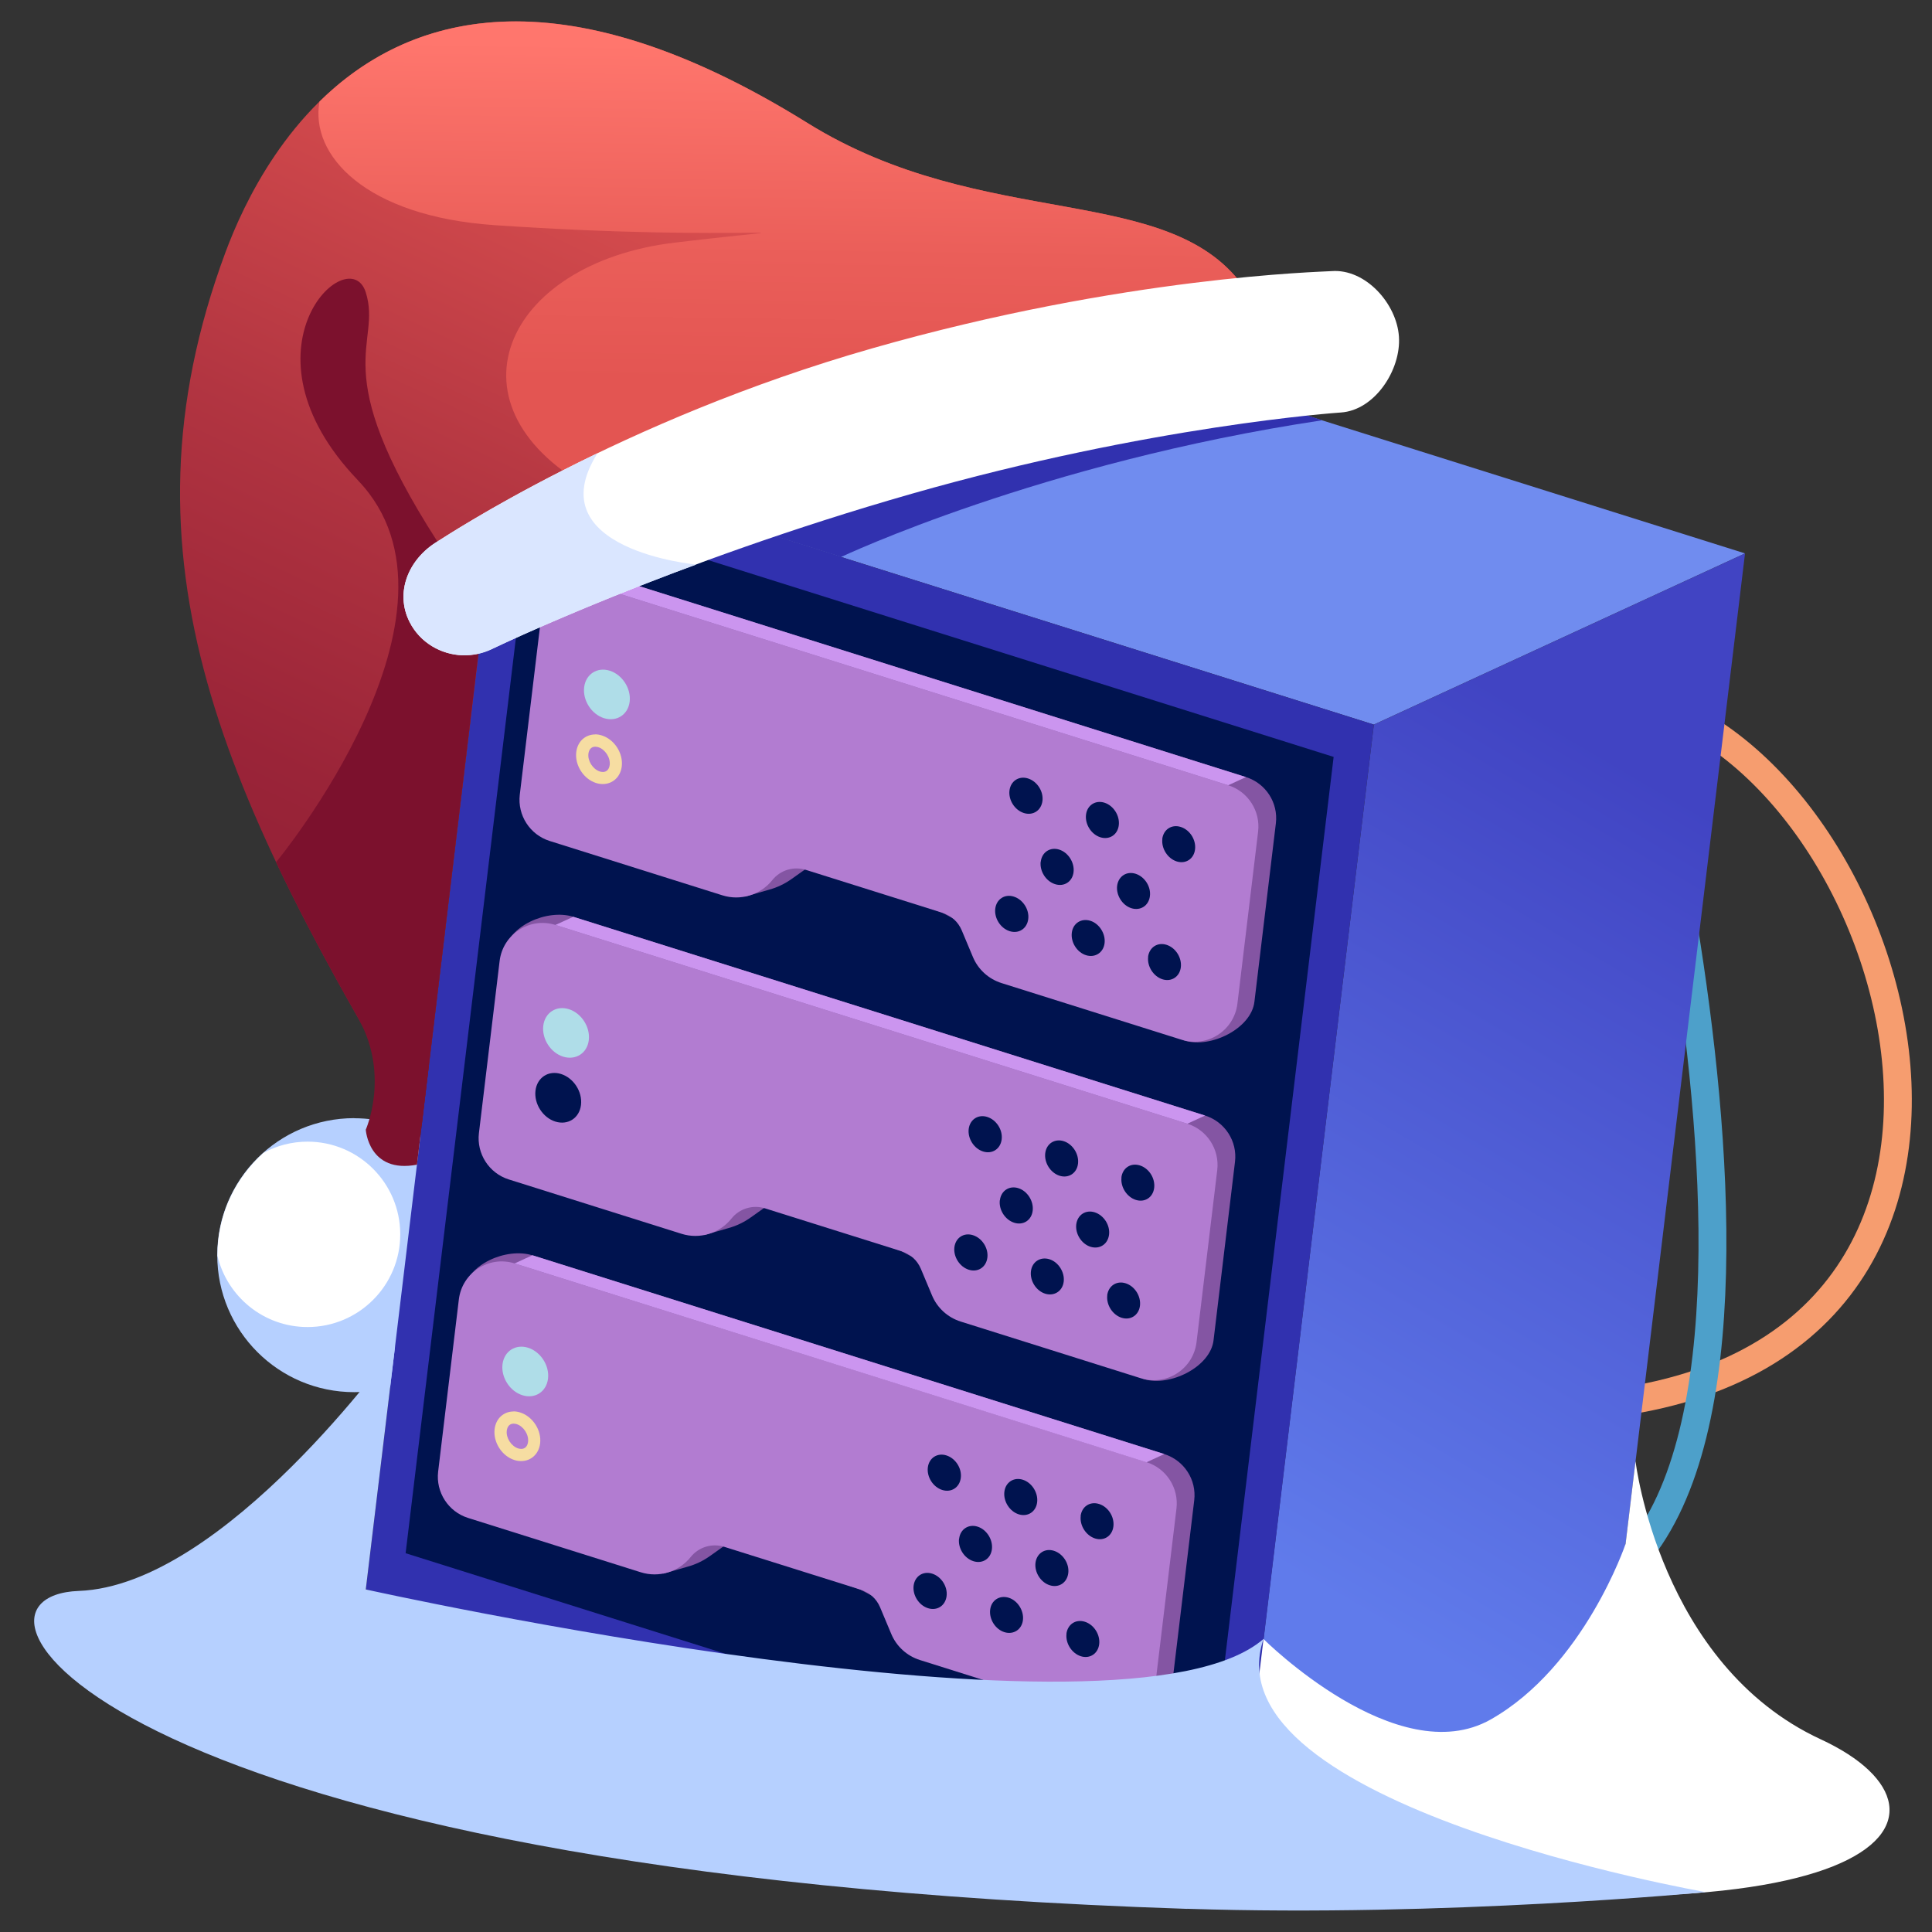
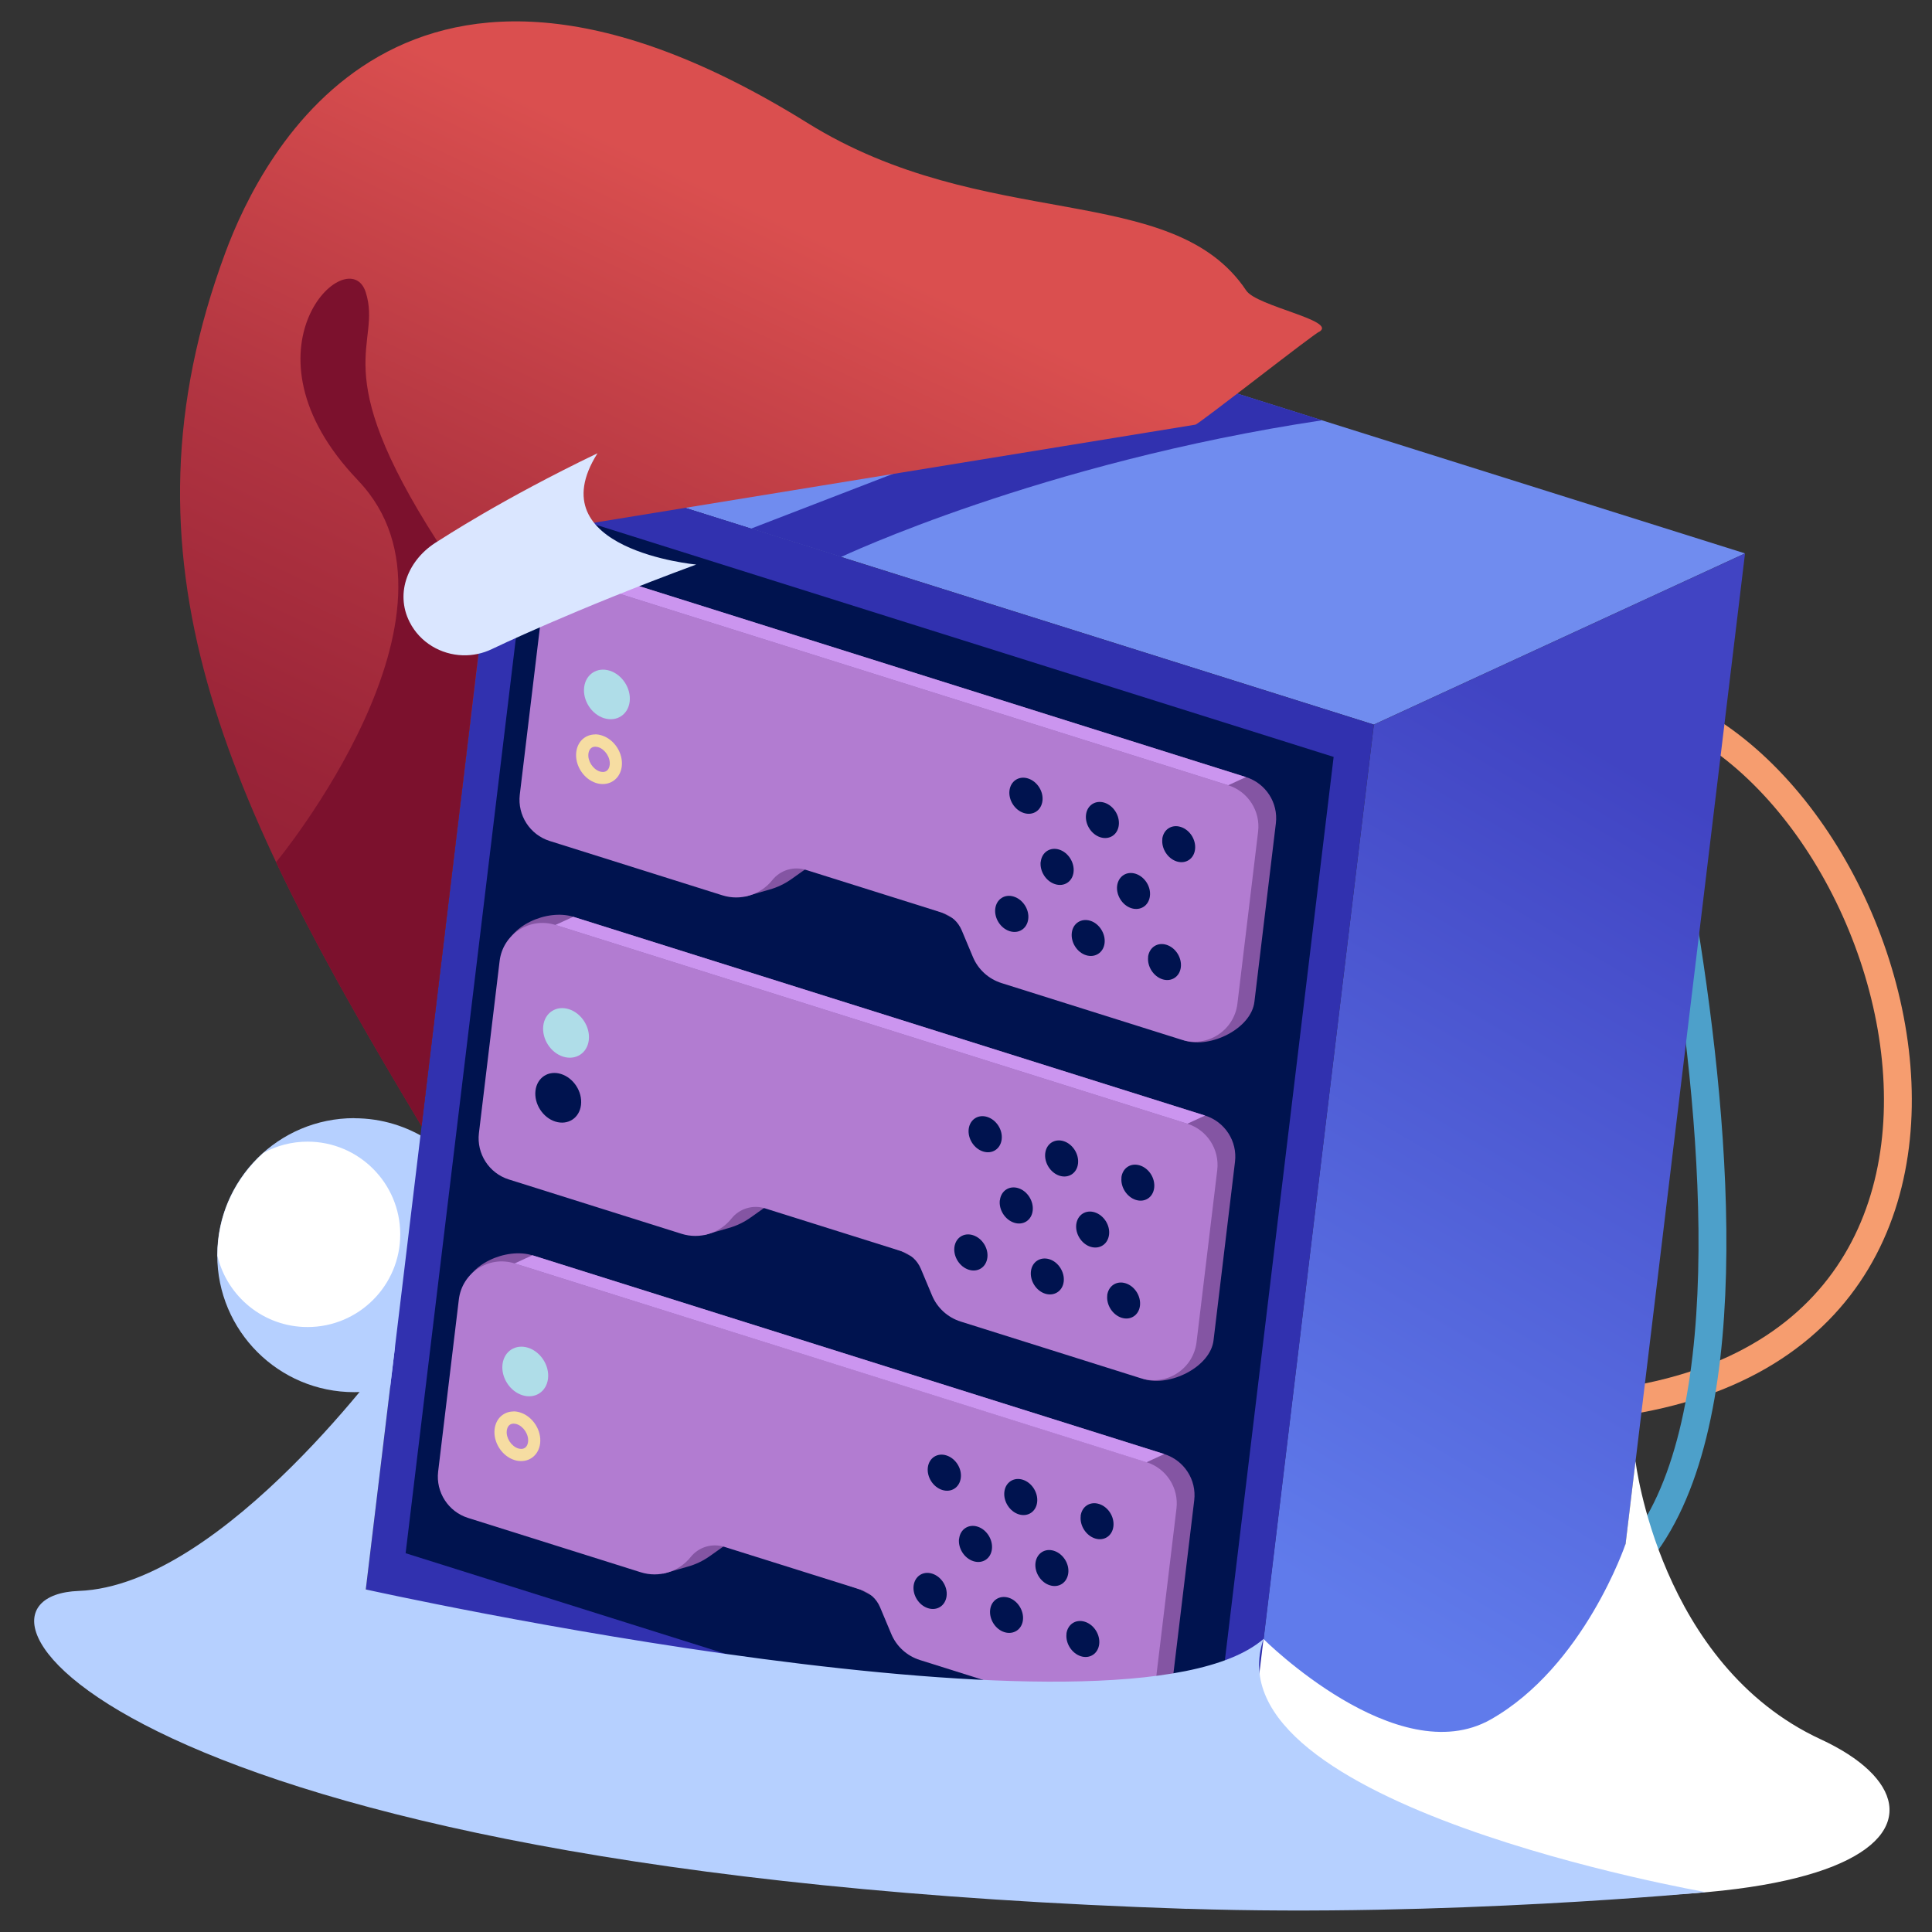
<svg xmlns="http://www.w3.org/2000/svg" id="Snow" viewBox="0 0 208 208">
  <rect x="0" y="0" width="208" height="208" fill="#333333" stroke="none" />
  <defs>
    <style>
      .cls-1 {
        fill: #afdde8;
      }

      .cls-2 {
        fill: #8455a3;
      }

      .cls-3 {
        stroke: #4da0ca;
      }

      .cls-3, .cls-4 {
        fill: none;
        stroke-miterlimit: 10;
        stroke-width: 3px;
      }

      .cls-5 {
        fill: url(#linear-gradient-3);
      }

      .cls-6 {
        fill: url(#linear-gradient-2);
      }

      .cls-7 {
        fill: #3131af;
      }

      .cls-8 {
        fill: url(#linear-gradient);
      }

      .cls-4 {
        stroke: #f69d6f;
      }

      .cls-9 {
        fill: #708cef;
      }

      .cls-10 {
        fill: #fff;
      }

      .cls-11 {
        fill: #b27cd1;
      }

      .cls-12 {
        fill: #f6dda2;
      }

      .cls-13 {
        fill: #00134f;
      }

      .cls-14 {
        fill: #dae6ff;
      }

      .cls-15 {
        fill: #7c112d;
      }

      .cls-16 {
        fill: #b6d0ff;
      }

      .cls-17 {
        fill: #cb95ef;
      }
    </style>
    <linearGradient id="linear-gradient" x1="33.22" y1="88.19" x2="80.56" y2="168.74" gradientTransform="translate(218.37) rotate(-180) scale(1 -1)" gradientUnits="userSpaceOnUse">
      <stop offset="0" stop-color="#4144c3" />
      <stop offset="1" stop-color="#607beb" />
    </linearGradient>
    <linearGradient id="linear-gradient-2" x1="172.89" y1="111.58" x2="132.05" y2="24.63" gradientTransform="translate(218.37) rotate(-180) scale(1 -1)" gradientUnits="userSpaceOnUse">
      <stop offset="0" stop-color="#911f35" />
      <stop offset=".21" stop-color="#9a2438" />
      <stop offset=".56" stop-color="#b23541" />
      <stop offset="1" stop-color="#da4f4f" />
    </linearGradient>
    <linearGradient id="linear-gradient-3" x1="130.32" y1="41.27" x2="129.8" y2="5" gradientTransform="translate(218.37) rotate(-180) scale(1 -1)" gradientUnits="userSpaceOnUse">
      <stop offset="0" stop-color="#e35552" />
      <stop offset=".38" stop-color="#ea5e59" />
      <stop offset="1" stop-color="#ff766d" />
    </linearGradient>
  </defs>
  <g>
    <g>
      <path class="cls-16" d="M38.14,120.39c2.96,0,5.71.88,8.02,2.38l-3.17,26.28c-1.52.53-3.15.83-4.85.83-8.15,0-14.75-6.6-14.75-14.75s6.6-14.75,14.75-14.75Z" />
      <path class="cls-10" d="M28.39,124.1c1.4-.75,3.01-1.19,4.72-1.19,5.51,0,9.98,4.47,9.98,9.98s-4.47,9.98-9.98,9.98c-4.72,0-8.66-3.28-9.7-7.67,0-.02,0-.05,0-.07,0-4.4,1.94-8.33,4.99-11.04Z" />
      <g>
        <path class="cls-4" d="M176.29,75.3c29.9,7.34,49.05,77.31-12.87,76.29" />
        <path class="cls-3" d="M176.29,75.3s27.64,106.65-19.35,98.01" />
      </g>
      <polygon class="cls-9" points="94.11 30.08 187.87 59.58 147.91 78.01 54.15 48.51 94.11 30.08" />
      <path class="cls-7" d="M142.33,45.25c-30.3,4.55-51.77,14.71-51.77,14.71l-9.7-3.05,44.27-17.08,17.2,5.41Z" />
      <polygon class="cls-8" points="173.07 182.32 187.87 59.58 147.91 78.01 133.1 200.74 173.07 182.32" />
      <polygon class="cls-7" points="39.38 171.12 133.14 200.62 147.91 78.01 54.15 48.51 39.38 171.12" />
      <polygon class="cls-7" points="90.56 59.96 88.3 64.1 57.27 54.33 54.48 77.44 50.66 77.44 54.15 48.51 90.56 59.96" />
      <polygon class="cls-13" points="43.67 167.22 129.99 194.37 143.58 81.49 57.27 54.33 43.67 167.22" />
      <g>
        <path class="cls-2" d="M61.1,89.66l19.11,6.87,2.64-.76c.86-.24,1.66-.63,2.39-1.15l2.14-1.52,14.08,5.17,26.08,13.76c2.77.87,7.17-1.29,7.51-4.17l2.31-19.22c.27-2.22-1.09-4.31-3.22-4.98l-68.03-21.4c-2.77-.87-7.05.96-7.4,3.85l-.83,18.57c-.27,2.22,1.09,4.31,3.22,4.98Z" />
        <path class="cls-11" d="M64.2,63.14l68.03,21.4c2.13.67,3.48,2.77,3.22,4.98l-2.23,18.54c-.35,2.89-3.23,4.75-6.01,3.88l-19.38-6.1c-1.4-.44-2.53-1.47-3.09-2.82l-1.2-2.86c-.38-.91-1.14-1.6-2.08-1.89l-14.7-4.62c-1.31-.41-2.75.02-3.61,1.1h0c-1.28,1.6-3.42,2.26-5.38,1.64l-18.59-5.85c-2.13-.67-3.48-2.77-3.22-4.98l2.23-18.54c.35-2.89,3.23-4.75,6.01-3.88Z" />
        <polygon class="cls-17" points="66.11 62.25 134.14 83.66 132.23 84.54 64.2 63.14 66.11 62.25" />
        <g>
          <g>
            <path class="cls-13" d="M125.14,90.33c-.12,1.02.57,2.1,1.54,2.41s1.86-.27,1.98-1.3-.56-2.1-1.54-2.41-1.86.27-1.99,1.29Z" />
            <path class="cls-13" d="M116.92,87.72c-.12,1.03.57,2.11,1.54,2.42.98.31,1.87-.27,1.99-1.3s-.57-2.11-1.54-2.42-1.87.27-1.99,1.3Z" />
            <path class="cls-13" d="M108.68,85.11c-.12,1.03.57,2.11,1.55,2.42s1.87-.27,2-1.3-.57-2.11-1.55-2.42-1.87.27-2,1.3Z" />
            <path class="cls-13" d="M123.61,103.02c-.12,1.02.57,2.1,1.54,2.41s1.86-.28,1.98-1.3-.56-2.1-1.54-2.41c-.97-.31-1.86.27-1.99,1.3Z" />
            <path class="cls-13" d="M115.39,100.43c-.12,1.03.57,2.11,1.54,2.41s1.87-.28,1.99-1.3-.57-2.11-1.54-2.41-1.87.27-1.99,1.3Z" />
            <path class="cls-13" d="M107.15,97.83c-.12,1.03.57,2.11,1.55,2.42s1.87-.27,2-1.3-.57-2.11-1.55-2.42-1.87.27-2,1.3Z" />
            <path class="cls-13" d="M120.27,95.37c-.12,1.02.57,2.11,1.54,2.41s1.86-.27,1.99-1.3-.57-2.1-1.54-2.41-1.86.27-1.99,1.3Z" />
            <path class="cls-13" d="M112.04,92.77c-.12,1.03.57,2.11,1.55,2.42s1.87-.27,1.99-1.3-.57-2.11-1.54-2.42-1.87.27-1.99,1.3Z" />
          </g>
          <path class="cls-1" d="M62.89,73.99c-.17,1.41.79,2.91,2.14,3.33s2.59-.37,2.76-1.78-.79-2.9-2.14-3.33-2.59.37-2.76,1.78Z" />
          <path class="cls-12" d="M64.08,80.39c.1,0,.21.02.33.05.75.24,1.33,1.14,1.23,1.92-.06.47-.33.75-.73.75-.1,0-.21-.02-.33-.05-.75-.24-1.33-1.14-1.23-1.92.06-.47.33-.75.73-.75M64.08,79.07c-1.05,0-1.9.74-2.04,1.9-.17,1.41.79,2.91,2.14,3.33.25.08.49.11.72.11,1.05,0,1.9-.75,2.04-1.9.17-1.41-.79-2.9-2.14-3.33-.25-.08-.49-.12-.72-.12h0Z" />
        </g>
      </g>
      <g>
        <path class="cls-2" d="M56.7,126.1l19.11,6.87,2.64-.76c.86-.24,1.66-.63,2.39-1.15l2.14-1.52,14.08,5.17,26.08,13.76c2.77.87,7.17-1.29,7.51-4.17l2.31-19.22c.27-2.22-1.09-4.31-3.22-4.98l-68.03-21.4c-2.77-.87-7.05.96-7.4,3.85l-.83,18.57c-.27,2.22,1.09,4.31,3.22,4.98Z" />
        <path class="cls-11" d="M59.8,99.58l68.03,21.4c2.13.67,3.48,2.77,3.22,4.98l-2.23,18.54c-.35,2.89-3.23,4.75-6.01,3.88l-19.38-6.1c-1.4-.44-2.53-1.47-3.09-2.82l-1.2-2.86c-.38-.91-1.14-1.6-2.08-1.89l-14.7-4.62c-1.31-.41-2.75.02-3.61,1.1h0c-1.28,1.6-3.42,2.26-5.38,1.64l-18.59-5.85c-2.13-.67-3.48-2.77-3.22-4.98l2.23-18.54c.35-2.89,3.23-4.75,6.01-3.88Z" />
        <polygon class="cls-17" points="61.72 98.7 129.74 120.1 127.83 120.98 59.8 99.58 61.72 98.7" />
        <g>
          <g>
            <path class="cls-13" d="M120.74,126.77c-.12,1.02.57,2.1,1.54,2.41s1.86-.27,1.98-1.3-.56-2.1-1.54-2.41-1.86.27-1.99,1.29Z" />
            <path class="cls-13" d="M112.53,124.16c-.12,1.03.57,2.11,1.54,2.42s1.87-.27,1.99-1.3-.57-2.11-1.54-2.42-1.87.27-1.99,1.3Z" />
            <path class="cls-13" d="M104.29,121.55c-.12,1.03.57,2.11,1.55,2.42s1.87-.27,2-1.3-.57-2.11-1.55-2.42-1.87.27-2,1.3Z" />
            <path class="cls-13" d="M119.21,139.46c-.12,1.02.57,2.1,1.54,2.41.97.31,1.86-.28,1.98-1.3s-.56-2.1-1.54-2.41c-.97-.31-1.86.27-1.99,1.3Z" />
            <path class="cls-13" d="M110.99,136.87c-.12,1.03.57,2.11,1.54,2.41s1.87-.28,1.99-1.3-.57-2.11-1.54-2.41-1.87.27-1.99,1.3Z" />
            <path class="cls-13" d="M102.75,134.28c-.12,1.03.57,2.11,1.55,2.42s1.87-.27,2-1.3-.57-2.11-1.55-2.42-1.87.27-2,1.3Z" />
            <path class="cls-13" d="M115.87,131.82c-.12,1.02.57,2.11,1.54,2.41s1.86-.27,1.99-1.3-.57-2.1-1.54-2.41-1.86.27-1.99,1.3Z" />
            <path class="cls-13" d="M107.64,129.22c-.12,1.03.57,2.11,1.55,2.42s1.87-.27,1.99-1.3-.57-2.11-1.54-2.42-1.87.27-1.99,1.3Z" />
          </g>
          <path class="cls-1" d="M58.49,110.43c-.17,1.41.79,2.91,2.14,3.33s2.59-.37,2.76-1.78-.79-2.9-2.14-3.33c-1.35-.43-2.59.37-2.76,1.78Z" />
          <path class="cls-13" d="M57.65,117.42c-.17,1.41.79,2.91,2.14,3.33s2.59-.37,2.76-1.79-.79-2.9-2.14-3.33-2.59.37-2.76,1.79Z" />
        </g>
      </g>
      <g>
        <path class="cls-2" d="M52.31,162.55l19.11,6.87,2.64-.76c.86-.24,1.66-.63,2.39-1.15l2.14-1.52,14.08,5.17,26.08,13.76c2.77.87,7.17-1.29,7.51-4.17l2.31-19.22c.27-2.22-1.09-4.31-3.22-4.98l-68.03-21.4c-2.77-.87-7.05.96-7.4,3.85l-.83,18.57c-.27,2.22,1.09,4.31,3.22,4.98Z" />
        <path class="cls-11" d="M55.41,136.02l68.03,21.4c2.13.67,3.48,2.77,3.22,4.98l-2.23,18.54c-.35,2.89-3.23,4.75-6.01,3.88l-19.38-6.1c-1.4-.44-2.53-1.47-3.09-2.82l-1.2-2.86c-.38-.91-1.14-1.6-2.08-1.89l-14.7-4.62c-1.31-.41-2.75.02-3.61,1.1h0c-1.28,1.6-3.42,2.26-5.38,1.64l-18.59-5.85c-2.13-.67-3.48-2.77-3.22-4.98l2.23-18.54c.35-2.89,3.23-4.75,6.01-3.88Z" />
        <polygon class="cls-17" points="57.32 135.14 125.35 156.54 123.43 157.43 55.41 136.02 57.32 135.14" />
        <g>
          <g>
            <path class="cls-13" d="M116.35,163.22c-.12,1.02.57,2.1,1.54,2.41s1.86-.27,1.98-1.3-.56-2.1-1.54-2.41-1.86.27-1.99,1.29Z" />
            <path class="cls-13" d="M108.13,160.61c-.12,1.03.57,2.11,1.54,2.42s1.87-.27,1.99-1.3-.57-2.11-1.54-2.42-1.87.27-1.99,1.3Z" />
            <path class="cls-13" d="M99.89,157.99c-.12,1.03.57,2.11,1.55,2.42s1.87-.27,2-1.3-.57-2.11-1.55-2.42c-.98-.31-1.87.27-2,1.3Z" />
            <path class="cls-13" d="M114.82,175.9c-.12,1.02.57,2.1,1.54,2.41.97.31,1.86-.28,1.98-1.3s-.56-2.1-1.54-2.41-1.86.27-1.99,1.3Z" />
            <path class="cls-13" d="M106.6,173.31c-.12,1.03.57,2.11,1.54,2.41s1.87-.28,1.99-1.3-.57-2.11-1.54-2.41-1.87.27-1.99,1.3Z" />
            <path class="cls-13" d="M98.36,170.72c-.12,1.03.57,2.11,1.55,2.42.98.31,1.87-.27,2-1.3s-.57-2.11-1.55-2.42-1.87.27-2,1.3Z" />
            <path class="cls-13" d="M111.48,168.26c-.12,1.02.57,2.11,1.54,2.41.97.31,1.86-.27,1.99-1.3s-.57-2.1-1.54-2.41-1.86.27-1.99,1.3Z" />
            <path class="cls-13" d="M103.25,165.66c-.12,1.03.57,2.11,1.55,2.42s1.87-.27,1.99-1.3-.57-2.11-1.54-2.42-1.87.27-1.99,1.3Z" />
          </g>
          <path class="cls-1" d="M54.1,146.88c-.17,1.41.79,2.91,2.14,3.33,1.35.43,2.59-.37,2.76-1.78s-.79-2.9-2.14-3.33c-1.35-.43-2.59.37-2.76,1.78Z" />
          <path class="cls-12" d="M55.29,153.27c.1,0,.21.02.33.05.75.24,1.33,1.14,1.23,1.92-.06.47-.33.75-.73.75-.1,0-.21-.02-.33-.05-.75-.24-1.33-1.14-1.23-1.92.06-.47.33-.75.73-.75M55.29,151.96c-1.05,0-1.9.74-2.04,1.9-.17,1.41.79,2.91,2.14,3.33.25.08.49.11.72.11,1.05,0,1.9-.75,2.04-1.9.17-1.41-.79-2.9-2.14-3.33-.25-.08-.49-.12-.72-.12h0Z" />
        </g>
      </g>
    </g>
    <g>
      <path class="cls-6" d="M45.39,121.23C24.26,86.12,12,60.25,24.26,27.2c3.95-10.65,19.18-41.02,62.66-13.97,19.13,11.9,39.3,6.15,47.25,18.05,1.14,1.71,9.89,3.24,7.85,4.45-.07-.19-13.26,10.18-13.33,9.99l-66.66,10.87-9.96,9.22-6.68,55.42Z" />
-       <path class="cls-5" d="M53.24,24.24c-13.88-.95-19.9-7.53-18.84-13.31,9.25-9.09,25.38-14.57,52.51,2.3,19.13,11.9,39.3,6.15,47.25,18.05,1.14,1.71,9.89,3.24,7.85,4.45-.03-.08-2.67,1.93-5.59,4.17-7.94,2.8-19.08,6.51-30.4,9.52l-32.75,5.34c-3.72-.09-6.84-.66-9.09-1.84-16.97-8.94-10.04-24.6,8.47-26.8,18.51-2.2,8.16,0-19.44-1.88Z" />
      <path class="cls-15" d="M38.54,51.71c-13.52-14.1-.95-25.96.84-20.23s-4.39,8.01,7.71,26.82l12.35.69-7.38,6.83-6.68,55.42c-6.08-10.11-11.42-19.45-15.66-28.41.06-.07,22.32-27.03,8.82-41.11Z" />
-       <path class="cls-10" d="M49.83,70.54c1.06.03,2.14-.19,3.15-.68.19-.09,19.26-9.3,45.17-16.7,25.72-7.35,46.01-8.74,46.21-8.75,3.65-.24,6.49-4.6,6.25-8.16-.23-3.56-3.61-7.35-7.27-7.06-.99.08-22.22.54-49.43,8.31-27.11,7.74-45.97,20.28-46.82,20.8-3.11,1.88-4.61,5.48-2.99,8.67,1.12,2.21,3.37,3.51,5.73,3.58Z" />
      <path class="cls-14" d="M64.32,48.8c-10.4,5-16.75,9.21-17.23,9.5-3.11,1.88-4.61,5.48-2.99,8.67,1.12,2.21,3.37,3.51,5.73,3.58,1.06.03,2.14-.19,3.15-.68.13-.06,8.64-4.17,21.97-9.09h0s-17.19-1.58-10.63-11.97Z" />
    </g>
-     <path class="cls-15" d="M38.69,109.84c3.26,6.03.69,11.78.69,11.78,0,0,.29,4.76,5.51,3.77l1.27-10.57-7.47-4.99Z" />
  </g>
  <path class="cls-10" d="M133.14,200.62l2.89-24.16s14.39,14.36,24.46,8.66c10.06-5.7,14.52-18.9,14.52-18.9l1.07-8.91s2.58,21.91,19.95,29.95,7.12,23.95-62.9,13.36Z" />
  <path class="cls-16" d="M127.83,205.51C11.28,201.67-7.2,171.86,8.48,171.28c15.68-.58,34.05-26.3,34.05-26.3l-3.15,26.14s81.82,18.19,96.65,5.33c-6.05,17.92,47.63,27.26,47.63,27.26,0,0-28.01,2.7-55.84,1.79Z" />
</svg>